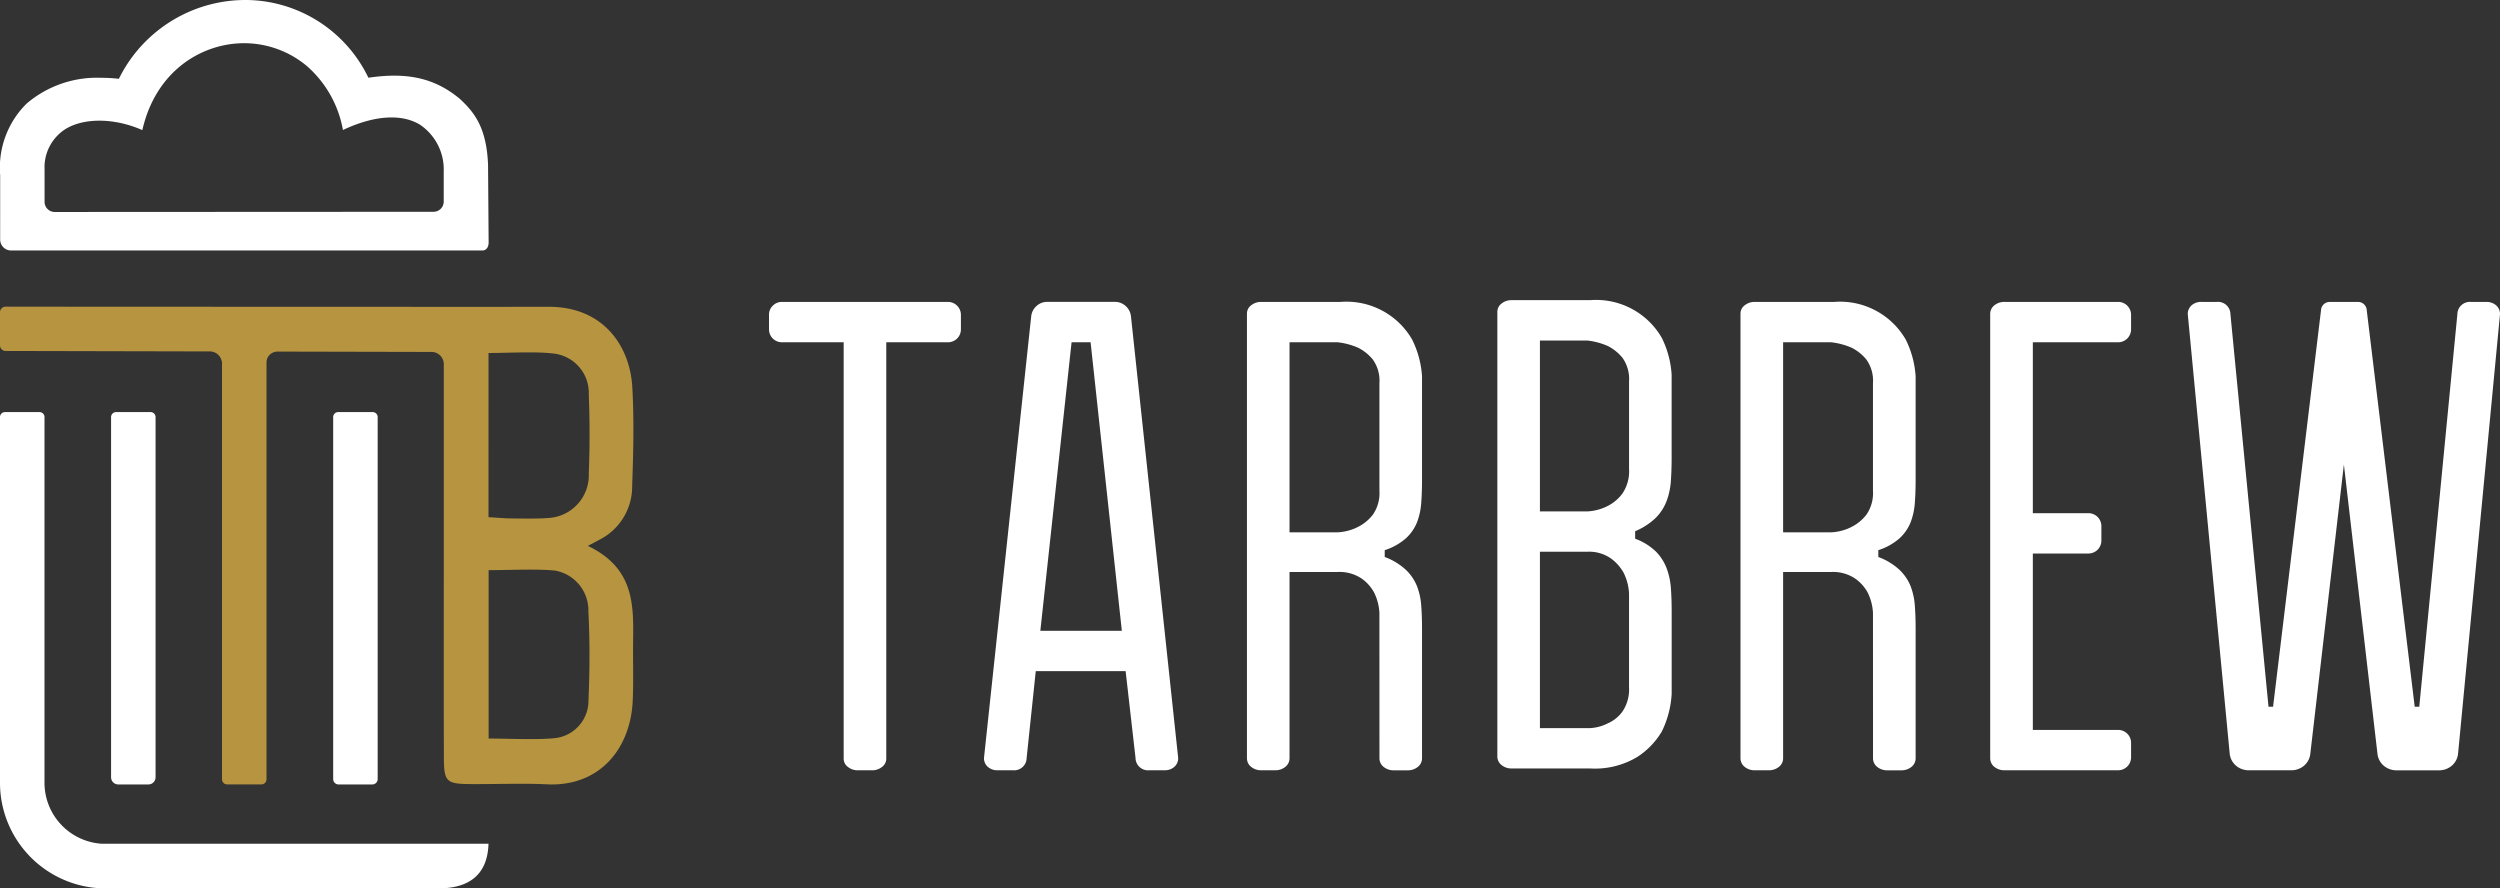
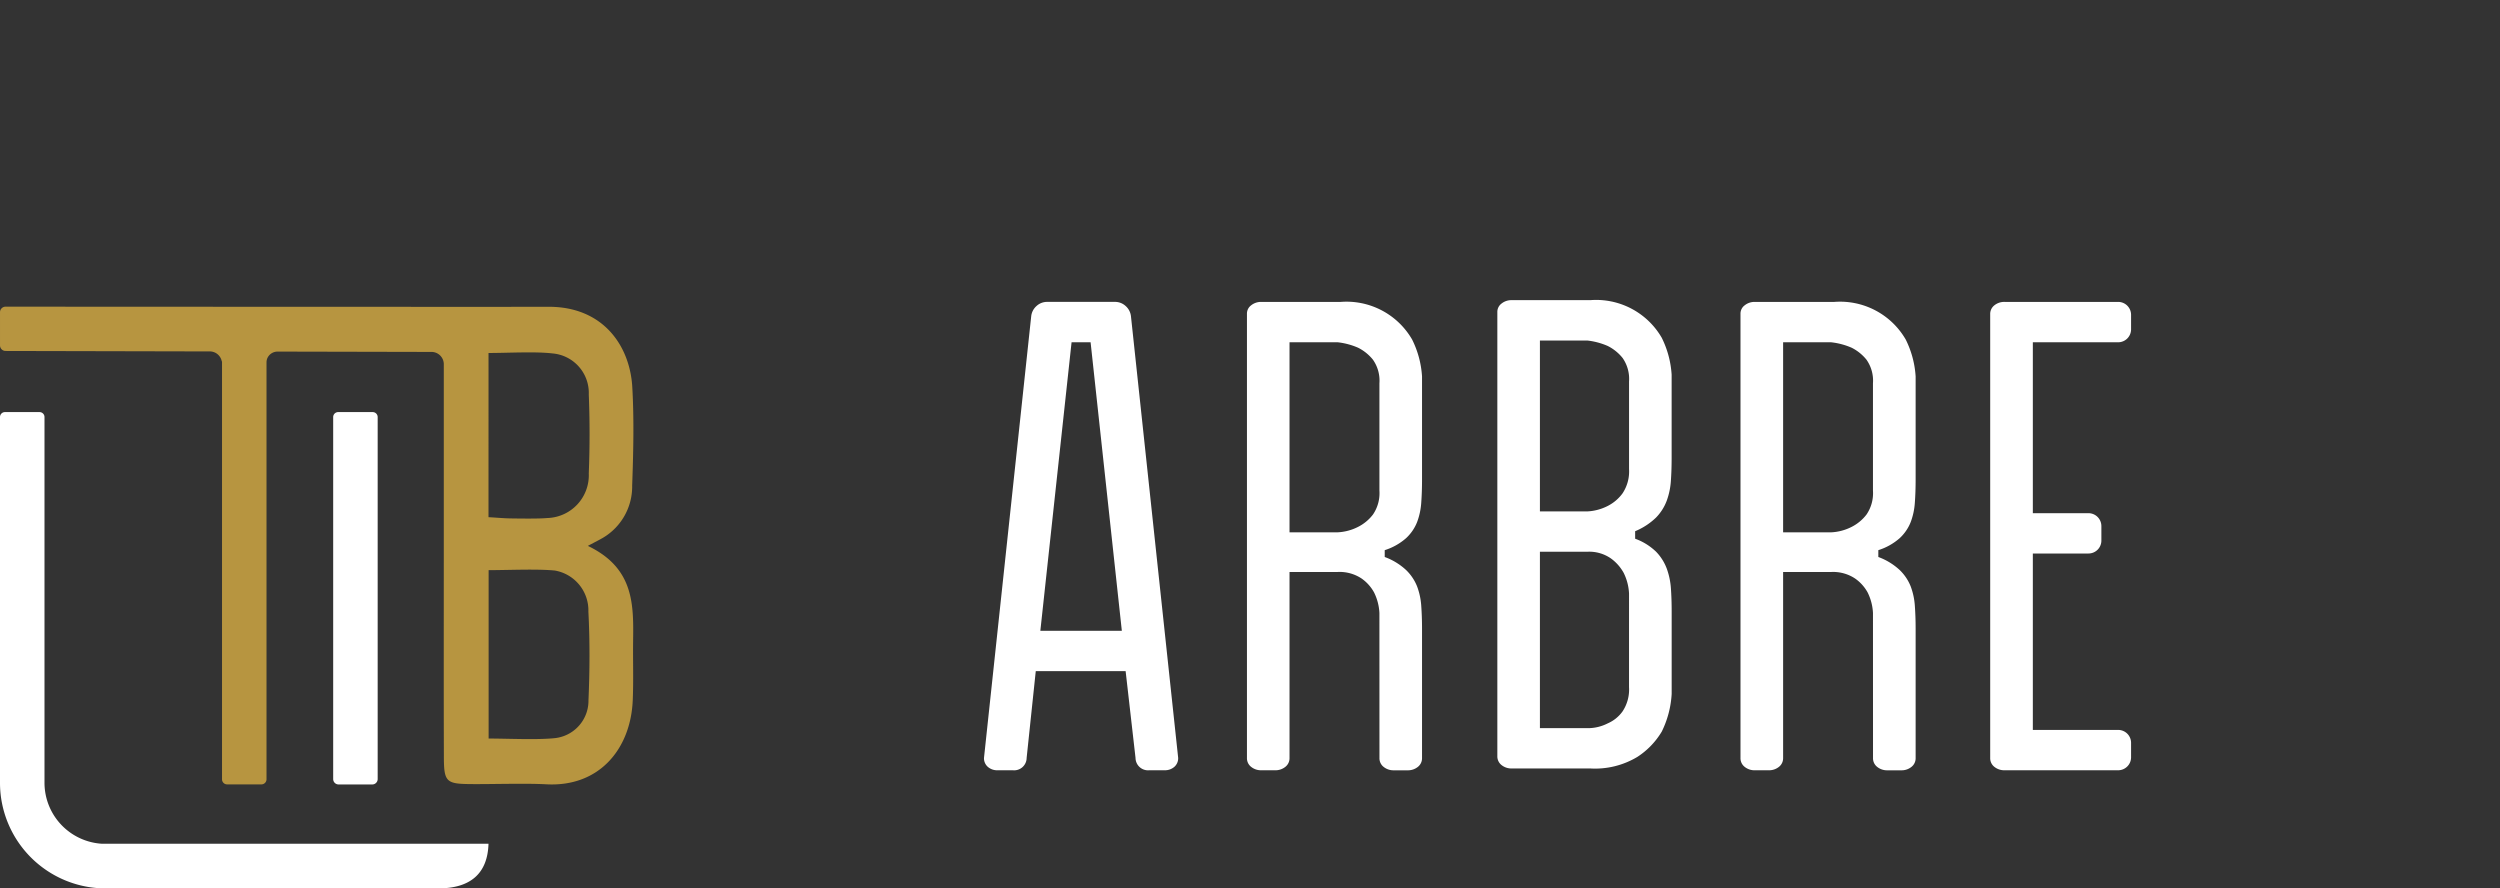
<svg xmlns="http://www.w3.org/2000/svg" width="240.102" height="85.326" viewBox="0 0 240.102 85.326">
  <rect x="0" y="0" width="240.102" height="85.326" fill="#333333" stroke="none" />
  <g transform="translate(0 0)">
    <path d="M56.271,64.983V29.848a.474.474,0,0,0-.474-.474H52.472a.474.474,0,0,0-.474.474V64.983A10.146,10.146,0,0,0,62.132,75.119l31.939,0c3.13,0,4.759-1.445,4.843-4.29-34.145,0-37.076,0-37.149,0a5.873,5.873,0,0,1-5.494-5.844" transform="translate(-51.998 10.204)" fill="#fff" />
-     <path d="M60.84,64.441V29.859a.48.48,0,0,0-.474-.485H57.041a.48.48,0,0,0-.474.485V64.441a.688.688,0,0,0,.681.693h2.913a.687.687,0,0,0,.679-.693" transform="translate(-45.899 10.204)" fill="#fff" />
    <path d="M69.979,64.613V29.858a.481.481,0,0,0-.474-.485H66.18a.481.481,0,0,0-.474.485V64.613a.518.518,0,0,0,.511.523h3.251a.518.518,0,0,0,.511-.523" transform="translate(-33.707 10.204)" fill="#fff" />
-     <path d="M52.007,35.426a1.054,1.054,0,0,0,1.055,1.048H98.3c.453,0,.618-.394.621-.766l-.056-7.443c-.138-3.66-1.363-5.1-2.717-6.36-2.353-1.951-4.929-2.563-8.61-2.047l-.163.023-.075-.149a13.147,13.147,0,0,0-11.52-7.315,13.559,13.559,0,0,0-12.3,7.424l-.07.142-.159-.016a15.057,15.057,0,0,0-1.538-.079,10.409,10.409,0,0,0-7.174,2.486,8.664,8.664,0,0,0-2.53,6.883ZM56.273,28.7a4.35,4.35,0,0,1,1.972-3.867c1.806-1.134,4.756-1.095,7.417.077,1.316-5.774,5.8-8.344,9.758-8.344h.117a9.394,9.394,0,0,1,5.937,2.2A10.655,10.655,0,0,1,84.929,24.9c2.98-1.4,5.594-1.589,7.384-.518a5.181,5.181,0,0,1,2.294,4.5v2.894a.976.976,0,0,1-.969.98l-36.395.019a.977.977,0,0,1-.971-.976V28.7" transform="translate(-51.992 -12.416)" fill="#fff" />
    <path d="M108.462,48.006c.831-.446,1.186-.614,1.519-.819a5.72,5.72,0,0,0,2.731-4.967c.114-3.148.191-6.313.012-9.457-.224-3.972-2.815-7.784-8.152-7.716-1.216.016-52.039-.012-52.039-.012a.534.534,0,0,0-.534.532v3.188a.536.536,0,0,0,.534.534l19.558.044a1.176,1.176,0,0,1,1.207.955h.023l0,.24v39.9a.49.49,0,0,0,.49.488h3.293a.49.49,0,0,0,.49-.488V30.39a1.118,1.118,0,0,1,.054-.341,1.074,1.074,0,0,1,1.032-.7h0l14.811.033a1.185,1.185,0,0,1,1.13,1.211l0,0q0,8.441,0,16.879c0,6.941-.014,13.88.007,20.821.007,2.374.226,2.572,2.549,2.593,2.124.021,5.181-.091,7.3.021,5.1.273,8.08-3.422,8.288-8.022.084-1.888.014-3.786.037-5.676.047-3.527.124-7.06-4.348-9.2M98.916,29.484c1.806,0,4.451-.156,6.129.04a3.806,3.806,0,0,1,3.5,3.937c.1,2.523.1,5.058,0,7.581a4.111,4.111,0,0,1-3.982,4.292c-.857.079-2.656.049-3.52.037-.621-.007-1.242-.068-2.129-.119Zm9.6,33.352a3.616,3.616,0,0,1-3.216,3.636c-1.76.184-4.481.04-6.374.04V50.34c1.883,0,4.6-.133,6.36.037a3.883,3.883,0,0,1,3.221,3.947c.147,2.831.131,5.678.009,8.512" transform="translate(-51.998 4.418)" fill="#b79540" />
    <g transform="translate(73.856 28.827)">
-       <path d="M14.049,60.8a1.24,1.24,0,0,1-1.243-1.248V58.171a1.188,1.188,0,0,1,.366-.886,1.2,1.2,0,0,1,.877-.362H29.992a1.243,1.243,0,0,1,1.245,1.248V59.55A1.24,1.24,0,0,1,29.992,60.8H24.068v39.99a.987.987,0,0,1-.4.788,1.507,1.507,0,0,1-.987.329H21.364a1.5,1.5,0,0,1-.987-.329.984.984,0,0,1-.4-.788V60.8Z" transform="translate(-12.806 -56.754)" fill="#fff" />
      <path d="M38.6,92.383h-8.63l-.877,8.339a1.2,1.2,0,0,1-1.318,1.182H26.315a1.364,1.364,0,0,1-.952-.329,1.092,1.092,0,0,1-.366-.854L29.532,58.3a1.527,1.527,0,0,1,.511-.984,1.486,1.486,0,0,1,1.025-.395h6.508a1.489,1.489,0,0,1,1.025.395,1.534,1.534,0,0,1,.511.984l4.535,42.42a1.1,1.1,0,0,1-.366.854,1.37,1.37,0,0,1-.952.329H40.869a1.2,1.2,0,0,1-1.318-1.182ZM30.41,88.508h7.826l-3-27.71H33.409Z" transform="translate(-4.35 -56.754)" fill="#fff" />
      <path d="M52.633,86.8a4.977,4.977,0,0,0-.511-1.97,3.946,3.946,0,0,0-1.207-1.346,3.8,3.8,0,0,0-2.3-.623H44v17.86a1.05,1.05,0,0,1-.4.854,1.507,1.507,0,0,1-.987.329H41.3a1.505,1.505,0,0,1-.989-.329,1.05,1.05,0,0,1-.4-.854V58.041a.992.992,0,0,1,.4-.789,1.514,1.514,0,0,1,.989-.329H48.9a7.282,7.282,0,0,1,6.874,3.612,9.216,9.216,0,0,1,.952,3.546V74q0,1.184-.075,2.2a6.489,6.489,0,0,1-.4,1.871,4.206,4.206,0,0,1-1.06,1.545,5.689,5.689,0,0,1-2.048,1.148v.657a6.11,6.11,0,0,1,2.048,1.248,4.5,4.5,0,0,1,1.06,1.575,6.514,6.514,0,0,1,.4,1.871q.074,1.019.075,2.134v12.476a1.051,1.051,0,0,1-.4.854,1.507,1.507,0,0,1-.987.329H54.024a1.5,1.5,0,0,1-.987-.329,1.047,1.047,0,0,1-.4-.854Zm-4.022-7.748a4.8,4.8,0,0,0,1.975-.525,4.15,4.15,0,0,0,1.426-1.182,3.644,3.644,0,0,0,.622-2.3V64.737a3.5,3.5,0,0,0-.622-2.264,4.305,4.305,0,0,0-1.426-1.15,6.772,6.772,0,0,0-1.975-.525H44V79.053Z" transform="translate(5.991 -56.754)" fill="#fff" />
      <path d="M63.03,56.823A7.282,7.282,0,0,1,69.9,60.435a9.246,9.246,0,0,1,.95,3.546v8.011q0,1.181-.073,2.2a6.892,6.892,0,0,1-.4,1.9A4.652,4.652,0,0,1,69.356,77.7a6.414,6.414,0,0,1-2.01,1.314v.721a5.693,5.693,0,0,1,2.01,1.248A4.668,4.668,0,0,1,70.38,82.6a6.905,6.905,0,0,1,.4,1.9q.074,1.019.073,2.2v7.946a9.364,9.364,0,0,1-.95,3.611,7.45,7.45,0,0,1-2.34,2.43A7.878,7.878,0,0,1,63.03,101.8H55.5a1.505,1.505,0,0,1-.989-.329,1.05,1.05,0,0,1-.4-.854V57.939a.991.991,0,0,1,.4-.787,1.514,1.514,0,0,1,.989-.329Zm-.293,20.29a4.806,4.806,0,0,0,1.975-.525,4.02,4.02,0,0,0,1.426-1.214,3.807,3.807,0,0,0,.622-2.332V64.637a3.51,3.51,0,0,0-.622-2.264,4.306,4.306,0,0,0-1.426-1.15,6.787,6.787,0,0,0-1.975-.525H58.2V77.113Zm4.022,7.88a5,5,0,0,0-.511-1.97,4.238,4.238,0,0,0-1.208-1.379,3.645,3.645,0,0,0-2.3-.657H58.2V97.929h4.535a4.192,4.192,0,0,0,1.975-.459,3.419,3.419,0,0,0,1.426-1.15,3.8,3.8,0,0,0,.622-2.33Z" transform="translate(15.839 -56.823)" fill="#fff" />
      <path d="M80.623,86.8a4.976,4.976,0,0,0-.511-1.97A3.947,3.947,0,0,0,78.9,83.485a3.8,3.8,0,0,0-2.3-.623H71.993v17.86a1.05,1.05,0,0,1-.4.854,1.507,1.507,0,0,1-.987.329H69.288a1.505,1.505,0,0,1-.989-.329,1.05,1.05,0,0,1-.4-.854V58.041a.992.992,0,0,1,.4-.789,1.514,1.514,0,0,1,.989-.329h7.606a7.282,7.282,0,0,1,6.874,3.612,9.217,9.217,0,0,1,.952,3.546V74q0,1.184-.075,2.2a6.49,6.49,0,0,1-.4,1.871,4.206,4.206,0,0,1-1.06,1.545,5.689,5.689,0,0,1-2.048,1.148v.657a6.11,6.11,0,0,1,2.048,1.248,4.5,4.5,0,0,1,1.06,1.575,6.514,6.514,0,0,1,.4,1.871q.074,1.019.075,2.134v12.476a1.051,1.051,0,0,1-.4.854,1.5,1.5,0,0,1-.987.329H82.014a1.5,1.5,0,0,1-.987-.329,1.047,1.047,0,0,1-.4-.854ZM76.6,79.053a4.8,4.8,0,0,0,1.975-.525A4.15,4.15,0,0,0,80,77.346a3.644,3.644,0,0,0,.622-2.3V64.737A3.5,3.5,0,0,0,80,62.473a4.305,4.305,0,0,0-1.426-1.15A6.772,6.772,0,0,0,76.6,60.8H71.993V79.053Z" transform="translate(25.403 -56.754)" fill="#fff" />
      <path d="M94.346,98.029a1.24,1.24,0,0,1,1.243,1.248v1.379a1.243,1.243,0,0,1-1.243,1.248h-10.9a1.513,1.513,0,0,1-.987-.329,1.05,1.05,0,0,1-.4-.854V58.105a1.05,1.05,0,0,1,.4-.854,1.513,1.513,0,0,1,.987-.329h10.9a1.24,1.24,0,0,1,1.243,1.248V59.55A1.243,1.243,0,0,1,94.346,60.8H86.154V77.214h5.34a1.24,1.24,0,0,1,1.243,1.248V79.84a1.24,1.24,0,0,1-1.243,1.246h-5.34V98.029Z" transform="translate(35.225 -56.754)" fill="#fff" />
-       <path d="M108.257,72.543l-3.218,27.718a1.768,1.768,0,0,1-.584,1.182,1.892,1.892,0,0,1-1.318.461H99.188a1.884,1.884,0,0,1-1.316-.461,1.763,1.763,0,0,1-.586-1.182L93.264,58.105a1.1,1.1,0,0,1,.366-.854,1.371,1.371,0,0,1,.95-.329h1.463a1.2,1.2,0,0,1,1.318,1.182L101.017,95.8h.439l4.606-38.086a.834.834,0,0,1,.879-.788h2.633a.834.834,0,0,1,.877.788L115.058,95.8h.439l3.658-37.692a1.2,1.2,0,0,1,1.316-1.182h1.463a1.37,1.37,0,0,1,.95.329,1.1,1.1,0,0,1,.366.854l-4.022,42.156a1.763,1.763,0,0,1-.586,1.182,1.887,1.887,0,0,1-1.316.461h-3.949a1.884,1.884,0,0,1-1.316-.461,1.763,1.763,0,0,1-.586-1.182Z" transform="translate(42.996 -56.754)" fill="#fff" />
    </g>
  </g>
</svg>